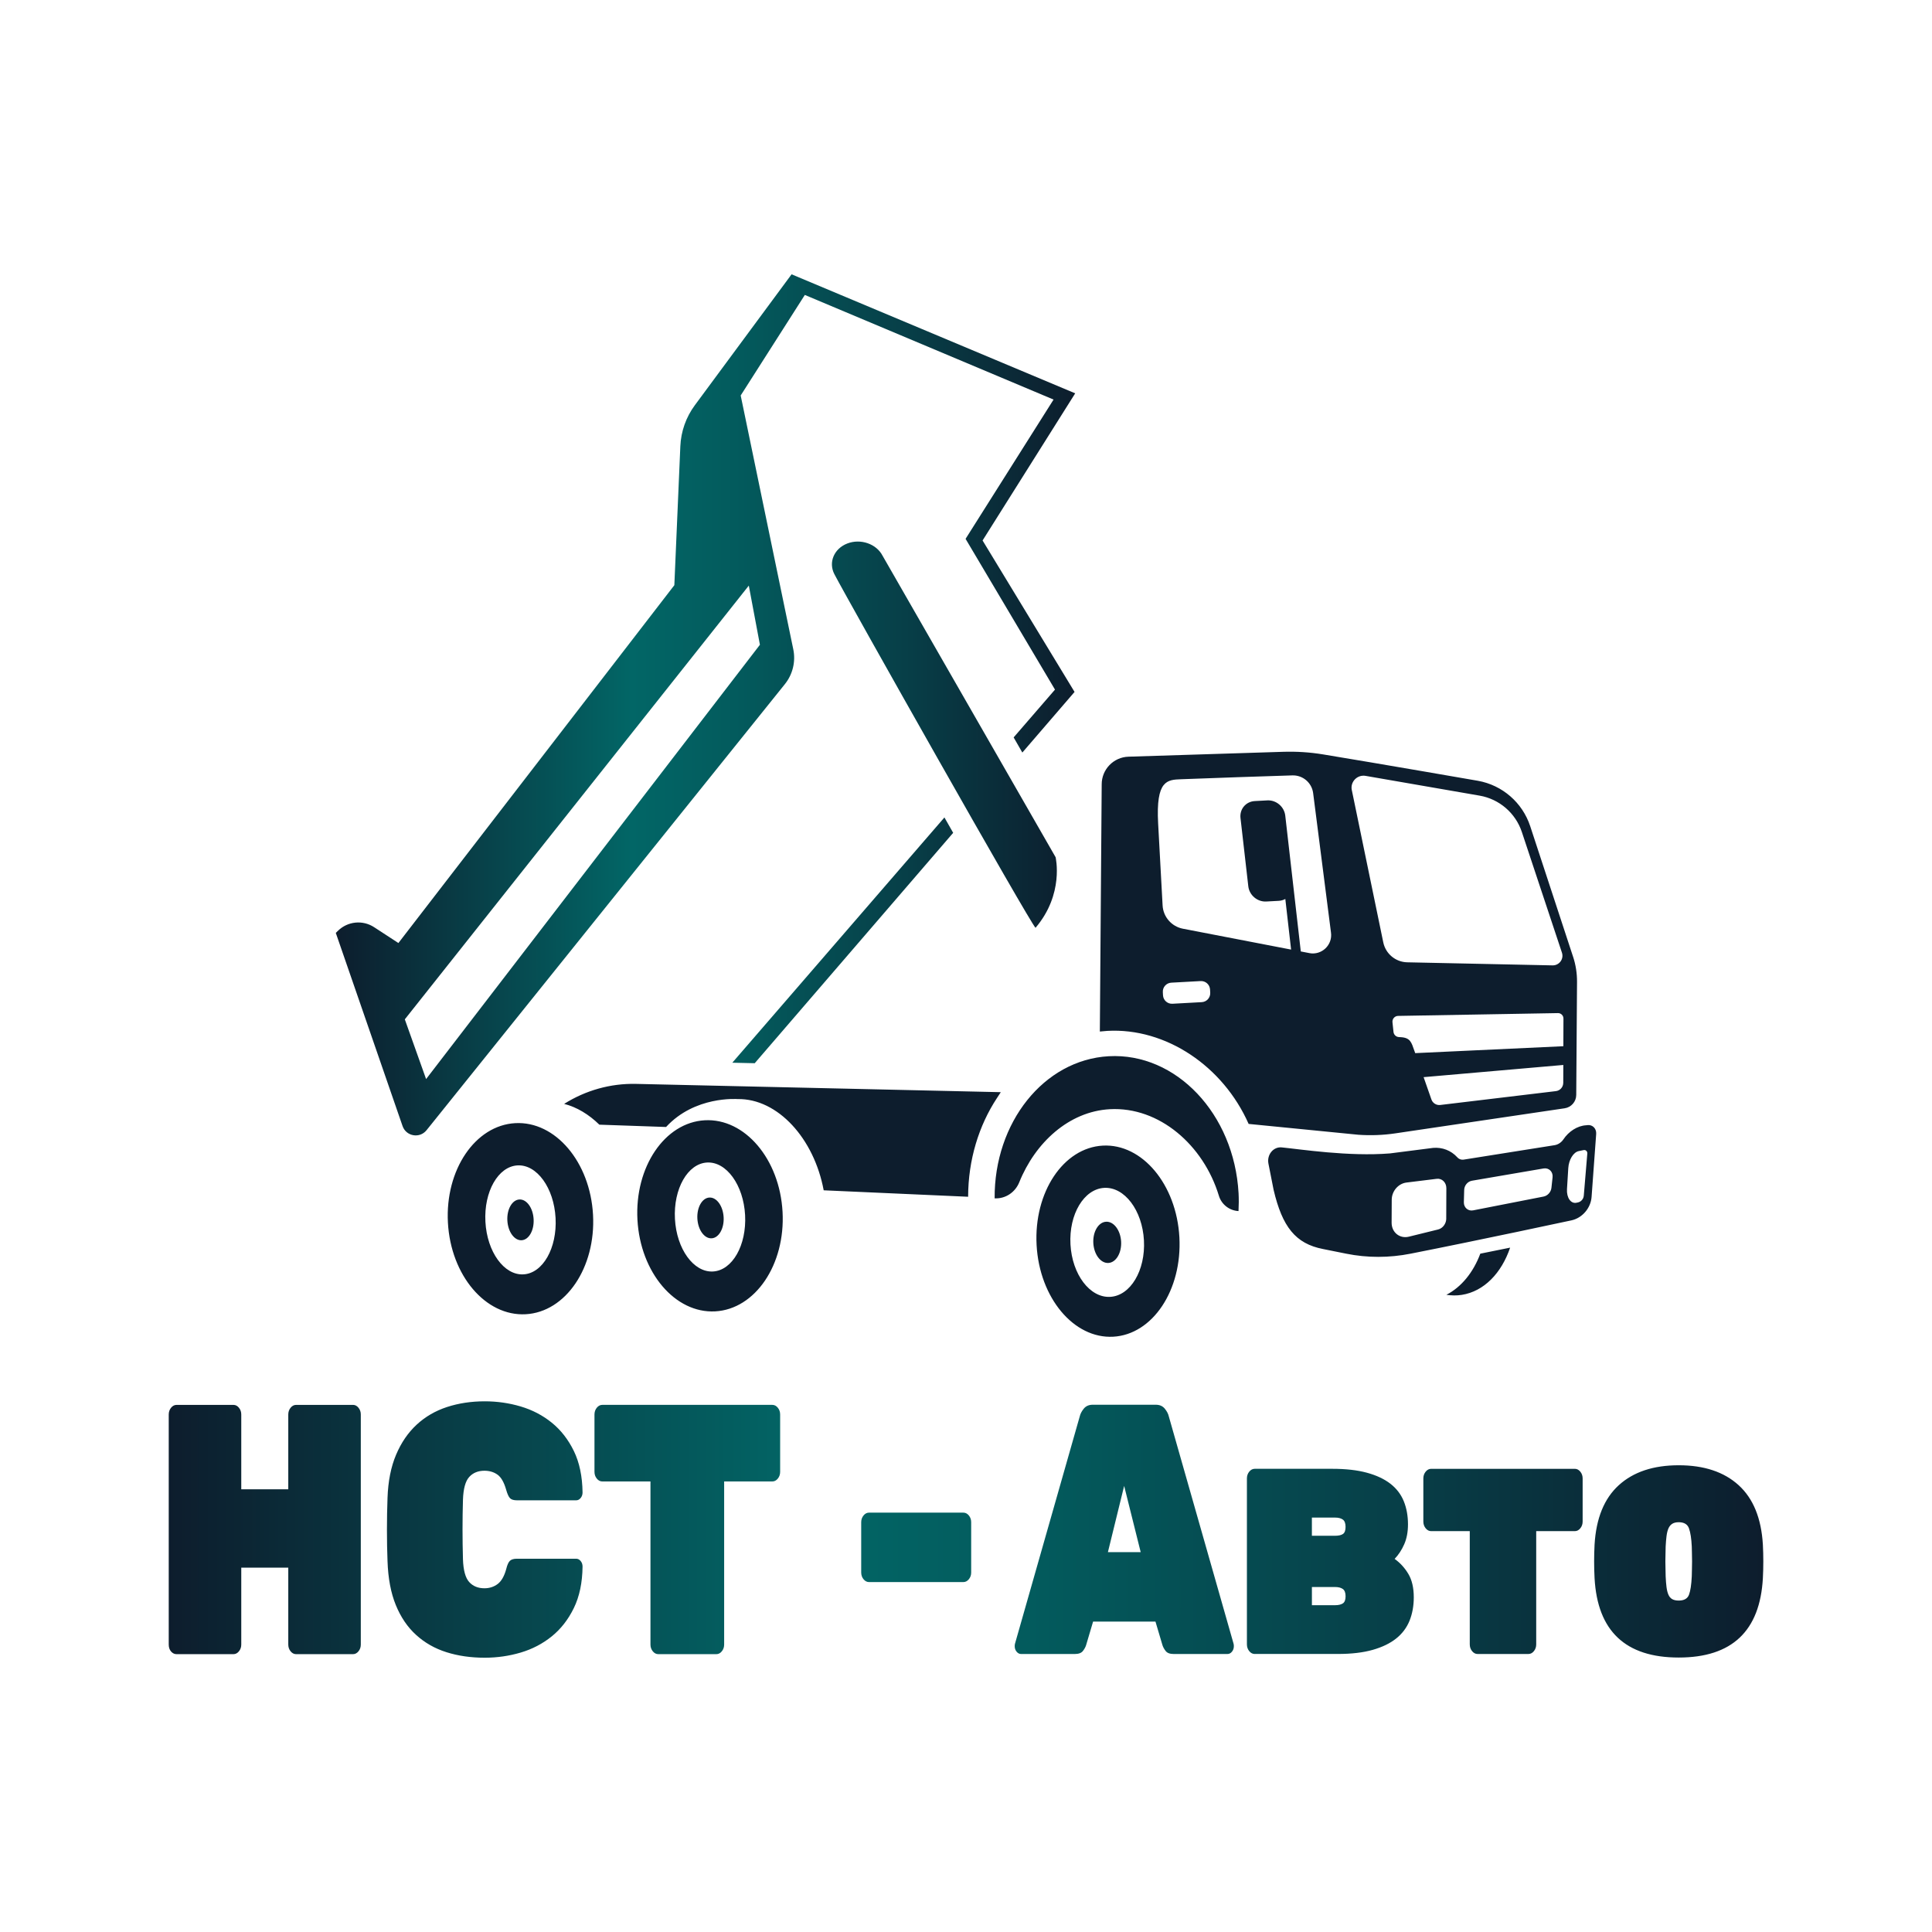
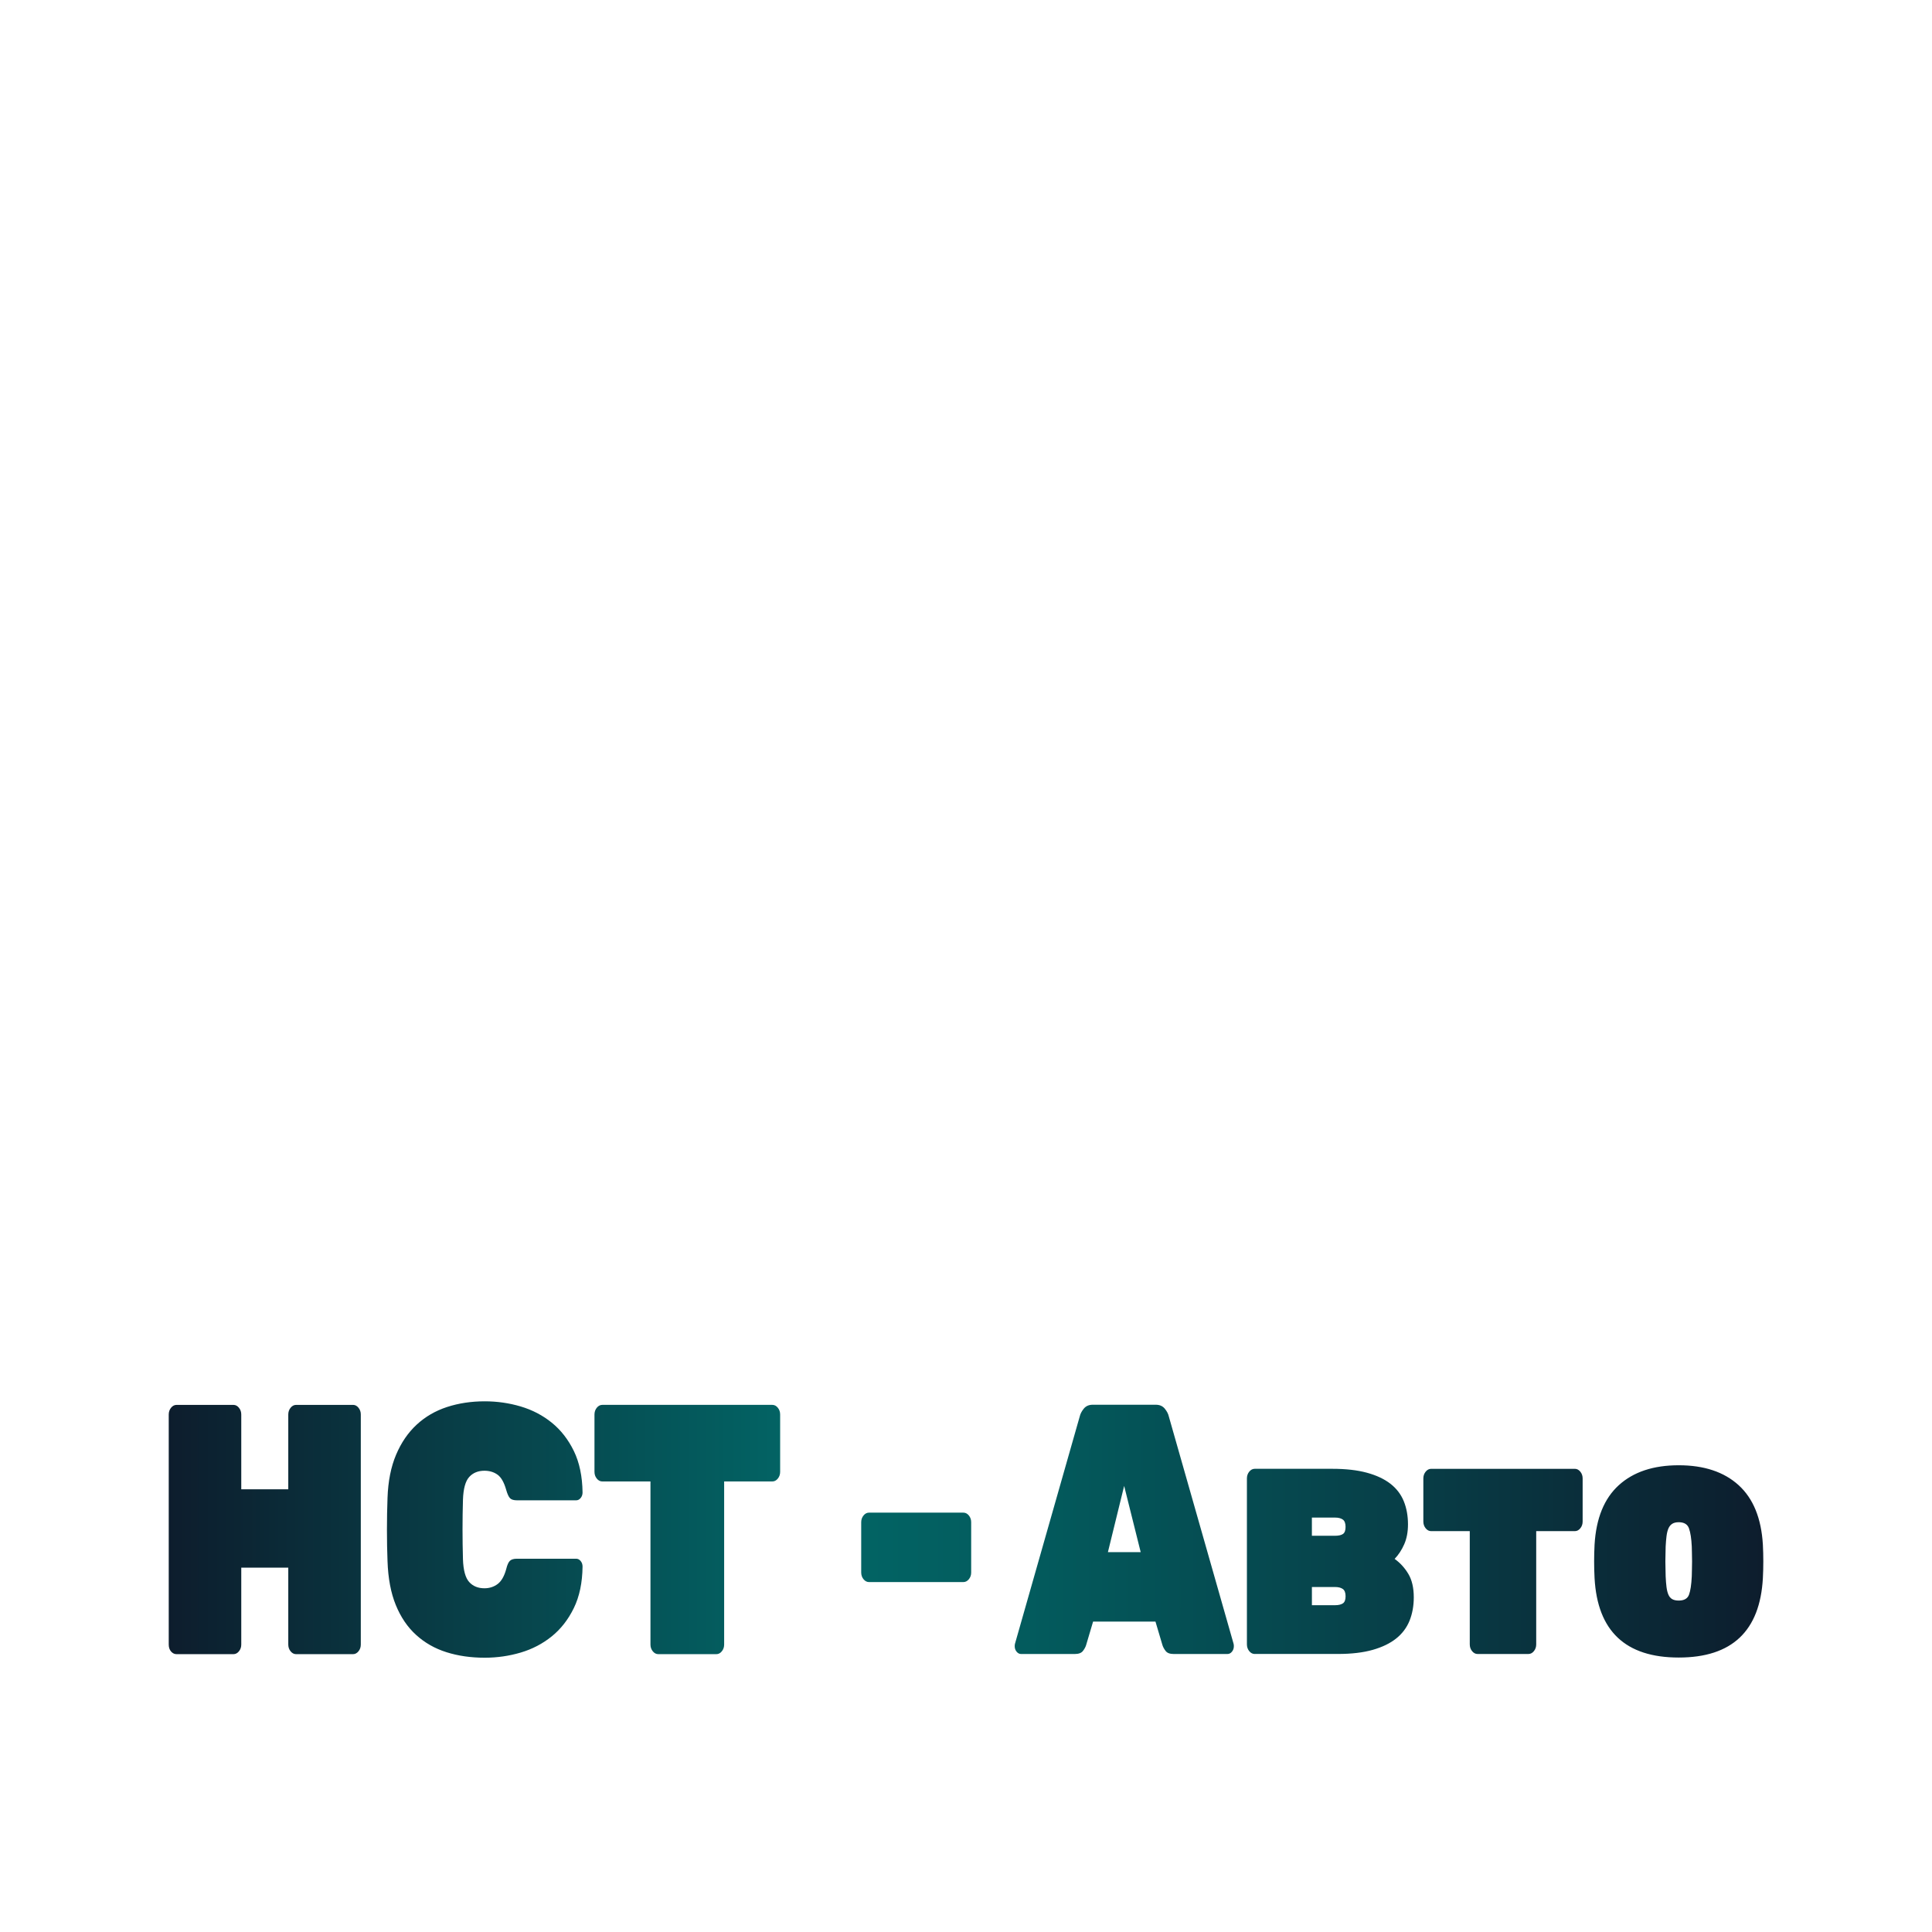
<svg xmlns="http://www.w3.org/2000/svg" xmlns:xlink="http://www.w3.org/1999/xlink" id="_Слой_1" data-name="Слой 1" viewBox="0 0 1000 1000">
  <defs>
    <style> .cls-1 { fill: url(#_Безымянный_градиент_116-2); } .cls-1, .cls-2, .cls-3, .cls-4 { stroke-width: 0px; } .cls-2 { fill: url(#_Безымянный_градиент_116); } .cls-3 { fill: #0d1d2d; } .cls-4 { fill: #fff; } </style>
    <linearGradient id="_Безымянный_градиент_116" data-name="Безымянный градиент 116" x1="173.82" y1="364.83" x2="556.53" y2="364.83" gradientUnits="userSpaceOnUse">
      <stop offset="0" stop-color="#0d1d2d" />
      <stop offset=".4" stop-color="#026666" />
      <stop offset=".54" stop-color="#035b5d" />
      <stop offset=".77" stop-color="#073f48" />
      <stop offset="1" stop-color="#0d1d2d" />
    </linearGradient>
    <linearGradient id="_Безымянный_градиент_116-2" data-name="Безымянный градиент 116" x1="87.32" y1="791.67" x2="912.68" y2="791.67" xlink:href="#_Безымянный_градиент_116" />
  </defs>
  <rect class="cls-4" width="1000" height="1000" />
  <g>
    <g>
-       <path class="cls-2" d="m410.6,336.07l-27.22-131.37,33.2-52.04,128.74,54.16-45.54,72.09s46.28,78.03,46.28,78.03l-21.4,24.74,4.5,7.84,27.03-31.38-47.61-78.39,47.94-76.16-146.8-61.61-50.07,67.76c-4.57,6.18-7.18,13.58-7.51,21.26l-3.1,71.89-142.83,185.22-12.57-8.2c-5.91-3.86-13.71-3.07-18.74,1.89l-1.09,1.07,34.55,99.96c1.85,5.36,8.87,6.58,12.42,2.16l185.48-230.89c4.06-5.06,5.66-11.67,4.34-18.03Zm-190.05,222.46l-11.02-30.92,178.05-224.5,5.75,30.62-172.78,224.79Zm315.44-78.3c-2.71-2.25-97.34-169.94-104.13-183.06-3.17-6.13-.15-13.23,6.73-15.87,6.88-2.64,15.04.19,18.21,6.32l89.58,156.07c.02.17,4.51,19.06-10.39,36.54Zm-156.95,69.83l109.79-126.95c1.58,2.77,3.08,5.42,4.53,7.96l-102.72,119.25-11.6-.26Z" />
-       <path class="cls-3" d="m610.45,640.41c-1.49-27.31-19.24-48.55-39.65-47.44-20.41,1.11-35.74,24.15-34.26,51.47,1.49,27.31,19.24,48.55,39.65,47.44,20.41-1.11,35.74-24.15,34.26-51.47Zm-35.83,30.84c-10.5.57-19.7-11.59-20.55-27.17-.85-15.58,6.98-28.67,17.48-29.24,10.5-.57,19.7,11.59,20.55,27.17.85,15.58-6.98,28.67-17.48,29.24Zm239.61-176.02l-22.19-67.58c-4.02-12.23-14.42-21.26-27.09-23.52,0,0-51.73-8.99-80.12-13.65-6.79-1.12-13.67-1.56-20.55-1.35l-80.19,2.53c-7.75.25-13.89,6.62-13.85,14.37l-.96,127.89c1.29-.15,2.58-.26,3.89-.34,30.24-1.67,59.87,18.2,73.12,48.16l56.8,5.61c6.42.45,12.88.21,19.25-.74l87.51-12.96c3.43-.5,5.99-3.43,6.01-6.9l.41-58.55c.03-4.41-.66-8.8-2.03-12.98Zm-192.2,23.48l-15.18.83c-2.56.14-4.74-1.82-4.88-4.38l-.09-1.65c-.14-2.56,1.82-4.74,4.38-4.88l15.18-.83c2.56-.14,4.74,1.82,4.88,4.38l.09,1.65c.14,2.56-1.82,4.74-4.38,4.88Zm55.68-25.39l-4.42-.85-4-34.98-1.82-15.91-2.22-19.43c-.53-4.6-4.68-8.12-9.29-7.87l-6.5.35c-4.6.25-7.91,4.18-7.38,8.78l4.04,35.34c.53,4.6,4.68,8.12,9.29,7.87l6.5-.35c1.24-.07,2.37-.42,3.37-.96l2.99,26.19-55.99-10.8c-5.86-1.13-10.2-6.1-10.52-12.06l-2.31-42.42c-1.23-22.51,4.72-22.62,11.99-22.89,16.21-.6,43.29-1.59,57.52-1.99,5.34-.15,9.94,3.73,10.7,9.02l9.25,72.29c.93,6.46-4.79,11.91-11.2,10.68Zm21.98-84.36c-.89-4.29,2.83-8.12,7.14-7.37l59.01,10.23c10.2,1.77,18.6,9,21.87,18.83l20.75,62.46c1.09,3.28-1.4,6.64-4.85,6.57l-75.23-1.59c-6.03-.13-11.18-4.41-12.4-10.32l-16.28-78.8Zm109.44,151.57c-.02,2.19-1.68,4.01-3.86,4.24l-59.85,7.17c-1.99.21-3.86-.97-4.52-2.86l-4.04-11.55,72.31-6.31-.03,9.31Zm.07-19.01l-76.69,3.58-.46-1.3c-1.49-4.25-2.04-6.68-7.04-6.96l-.98-.06c-1.44-.09-2.61-1.21-2.76-2.65l-.53-5.02c-.18-1.73,1.16-3.25,2.9-3.28l82.76-1.45c1.57-.03,2.86,1.25,2.84,2.82l-.05,14.32Zm12.48,40.84l-.72.08c-4.54.25-9.04,3.22-11.77,7.33-1.1,1.6-2.75,2.68-4.52,2.97l-46.96,7.46c-1.33.23-2.63-.24-3.49-1.26-3.18-3.46-7.7-5.2-12.41-4.8l-22.36,2.86c-21.32,1.73-46.26-2.15-56.02-3.11-4.35-.43-7.79,3.8-6.89,8.4l2.69,13.63c4.47,18.96,11.24,27.81,25.6,30.58l11.95,2.4c10.92,2.2,22.22,2.2,33.36,0,35.77-7.04,83.31-17.26,83.31-17.26,5.56-1.24,9.93-6.34,10.35-12.1l2.38-32.6c.2-2.79-1.85-4.88-4.5-4.59Zm-73.1,48.37c0,2.62-1.81,5.05-4.2,5.64l-15.14,3.73c-4.75,1.17-8.97-2.21-8.94-7.28l.06-11.84c.02-4.48,3.41-8.38,7.64-8.9l15.65-1.93c2.72-.34,4.99,1.89,4.98,4.85l-.06,15.74Zm55.03-21.34l-.59,5.42c-.24,2.22-1.96,4.12-4.08,4.53l-36.45,7.14c-2.61.51-4.88-1.47-4.8-4.21l.17-6.35c.06-2.34,1.79-4.4,4.02-4.78l37.08-6.35c2.75-.47,4.97,1.72,4.65,4.59Zm16.14,9.56c-.14,1.64-1.4,3.08-2.99,3.42l-.8.17c-2.9.61-5.16-2.62-4.89-7.05l.67-10.89c.27-4.34,2.63-8.23,5.44-8.8l2.48-.51c1.11-.23,2.02.62,1.93,1.78l-1.83,21.88Zm-178.7,7.9h0c-4.72-.25-8.79-3.41-10.16-7.93-7.96-26.23-30.9-46.21-56.45-44.8-21.28,1.18-38.65,17.4-46.87,37.82-2.1,5.21-7.14,8.62-12.75,8.32h0c-.27-39.18,25.47-71.7,59.07-73.56,34.83-1.93,64.91,29.82,67.19,70.9.17,3.13.12,6.2-.03,9.24Zm-236,.41c-1.49-27.31-19.51-48.54-40.25-47.41-20.74,1.13-36.35,24.19-34.86,51.5,1.49,27.31,19.51,48.54,40.25,47.41,20.74-1.13,36.35-24.19,34.86-51.5Zm-36.01,30.86c-10.03.55-18.85-11.64-19.69-27.21s6.59-28.65,16.62-29.19c10.03-.55,18.85,11.64,19.69,27.21s-6.59,28.65-16.62,29.19Zm146.98-89.77c-9.35,14.21-14.88,31.91-14.92,51.09l-74.76-3.34c-4.97-26.8-23.77-47.54-44.51-47.22-.4,0-22.2-1.72-37.07,14.45l-34.54-1.2c-5.41-5.29-11.62-9.08-18.22-10.76,11.07-6.98,23.97-10.65,37.18-10.35l188.83,4.29c-.68,1-1.34,2.01-1.99,3.05Zm-209.07,60.4c-1.49-27.31-19.51-48.54-40.25-47.41-20.74,1.13-36.35,24.19-34.86,51.5,1.49,27.31,19.51,48.54,40.25,47.41,20.74-1.13,36.35-24.19,34.86-51.5Zm-36.01,30.86c-10.03.55-18.85-11.64-19.69-27.21-.85-15.58,6.59-28.65,16.62-29.19,10.03-.55,18.85,11.64,19.69,27.21.85,15.58-6.59,28.65-16.62,29.19Zm309.35-16.96c.32,5.89-2.64,10.85-6.61,11.06-3.97.22-7.45-4.39-7.78-10.28-.32-5.89,2.64-10.85,6.61-11.06,3.97-.22,7.45,4.39,7.78,10.28Zm-304.09-11.62c.32,5.83-2.47,10.72-6.22,10.92-3.75.2-7.05-4.36-7.37-10.18-.32-5.83,2.47-10.72,6.22-10.92,3.75-.2,7.05,4.35,7.37,10.18Zm98.35-1c.32,5.83-2.47,10.72-6.22,10.92-3.75.2-7.05-4.36-7.37-10.18-.32-5.83,2.47-10.72,6.22-10.92,3.75-.2,7.05,4.36,7.37,10.18Zm407.09,15.75c-4.46,13.14-13.48,22.64-25.06,24.45-2.67.42-5.32.36-7.94-.04,7.84-4.04,13.97-11.68,17.56-21.29l15.44-3.12Z" />
-     </g>
+       </g>
    <path class="cls-1" d="m182.7,727.16c1.1,0,2.05.49,2.85,1.48.8.98,1.2,2.15,1.2,3.5v119.07c0,1.35-.4,2.52-1.2,3.5-.8.99-1.75,1.48-2.85,1.48h-29.44c-1.1,0-2.05-.49-2.85-1.48-.8-.98-1.2-2.15-1.2-3.5v-39.81h-24.33v39.81c0,1.35-.4,2.52-1.2,3.5-.8.99-1.75,1.48-2.85,1.48h-29.44c-1.1,0-2.05-.46-2.85-1.38-.8-.92-1.2-2.12-1.2-3.59v-119.07c0-1.35.4-2.52,1.2-3.5.8-.98,1.75-1.48,2.85-1.48h29.44c1.1,0,2.05.49,2.85,1.48s1.2,2.15,1.2,3.5v38.7h24.33v-38.7c0-1.35.4-2.52,1.2-3.5.8-.98,1.75-1.48,2.85-1.48h29.44Zm56.93,49.03c-.3,10.2-.3,20.52,0,30.97.2,5.65,1.28,9.55,3.23,11.7,1.95,2.15,4.58,3.23,7.89,3.23,2.6,0,4.88-.74,6.84-2.21,1.95-1.48,3.43-4.06,4.43-7.74.5-2.09,1.13-3.5,1.88-4.24.75-.74,1.98-1.11,3.68-1.11h30.64c.9,0,1.68.4,2.33,1.2.65.8.98,1.75.98,2.86-.1,8.36-1.6,15.51-4.51,21.47-2.91,5.96-6.71,10.84-11.42,14.65-4.71,3.81-10.07,6.61-16.07,8.39-6.01,1.78-12.22,2.67-18.63,2.67-7.21,0-13.82-.95-19.83-2.86-6.01-1.9-11.24-4.88-15.7-8.94-4.46-4.05-7.96-9.22-10.51-15.48-2.56-6.26-3.98-13.82-4.28-22.67-.2-5.04-.3-10.44-.3-16.22s.1-11.3.3-16.59c.3-8.6,1.78-16.03,4.43-22.3,2.65-6.27,6.21-11.45,10.66-15.57,4.45-4.12,9.69-7.16,15.7-9.13,6.01-1.96,12.52-2.95,19.53-2.95,6.41,0,12.62.89,18.63,2.67,6.01,1.79,11.37,4.58,16.07,8.39,4.71,3.81,8.51,8.69,11.42,14.65,2.9,5.96,4.4,13.12,4.51,21.47,0,1.11-.33,2.06-.98,2.86s-1.43,1.2-2.33,1.2h-30.64c-1.7,0-2.91-.37-3.61-1.11-.7-.73-1.35-2.15-1.95-4.24-1.1-3.93-2.61-6.57-4.51-7.93-1.9-1.35-4.16-2.03-6.76-2.03-3.3,0-5.93,1.08-7.89,3.23-1.95,2.15-3.03,6.05-3.23,11.7Zm160.12-49.03c1.1,0,2.05.49,2.85,1.48.8.98,1.2,2.15,1.2,3.5v29.68c0,1.35-.4,2.52-1.2,3.5-.8.99-1.75,1.48-2.85,1.48h-24.93v84.41c0,1.35-.4,2.52-1.2,3.5-.8.99-1.75,1.48-2.85,1.48h-30.04c-1.1,0-2.05-.49-2.85-1.48-.8-.98-1.2-2.15-1.2-3.5v-84.41h-24.93c-1.1,0-2.05-.49-2.85-1.48-.8-.98-1.2-2.15-1.2-3.5v-29.68c0-1.35.4-2.52,1.2-3.5.8-.98,1.75-1.48,2.85-1.48h88.02Zm98.88,55.78c1.1,0,2.05.49,2.85,1.47s1.2,2.14,1.2,3.48v26.04c0,1.35-.4,2.51-1.2,3.48s-1.75,1.47-2.85,1.47h-48.82c-1.1,0-2.05-.49-2.85-1.47-.8-.98-1.2-2.14-1.2-3.48v-26.04c0-1.34.4-2.5,1.2-3.48.8-.98,1.75-1.47,2.85-1.47h48.82Zm99.6-55.85c2,0,3.55.68,4.66,2.03,1.1,1.35,1.8,2.7,2.1,4.06l33.5,117.59c.1.37.15.8.15,1.29,0,1.11-.33,2.06-.98,2.85-.65.8-1.43,1.2-2.33,1.2h-27.79c-2.01,0-3.41-.52-4.21-1.57-.8-1.04-1.35-2.06-1.65-3.04l-3.61-12.16h-32.29l-3.61,12.16c-.3.99-.85,2-1.65,3.04-.8,1.04-2.2,1.57-4.21,1.57h-27.79c-.9,0-1.68-.4-2.33-1.2-.65-.8-.98-1.75-.98-2.85,0-.49.05-.92.15-1.29l33.5-117.59c.3-1.35,1-2.7,2.1-4.06,1.1-1.35,2.65-2.03,4.66-2.03h32.59Zm-7.81,76.3l-8.56-34.28-8.41,34.28h16.97Zm59.03,52.71c-1.1,0-2.05-.49-2.85-1.48-.8-.98-1.2-2.15-1.2-3.5v-85.89c0-1.35.4-2.52,1.2-3.5.8-.98,1.75-1.48,2.85-1.48h40.11c7.01,0,12.99.68,17.95,2.03,4.96,1.35,9.01,3.26,12.17,5.71,3.16,2.46,5.46,5.47,6.91,9.03,1.45,3.57,2.18,7.56,2.18,11.98,0,3.93-.65,7.37-1.95,10.32-1.3,2.95-2.95,5.47-4.96,7.56,2.9,2.09,5.28,4.7,7.13,7.83,1.85,3.13,2.78,7.16,2.78,12.07,0,4.42-.73,8.45-2.18,12.07-1.46,3.62-3.76,6.7-6.91,9.22-3.15,2.52-7.21,4.49-12.17,5.9-4.96,1.41-10.94,2.12-17.95,2.12h-43.11Zm29.59-61.19h12.02c1.8,0,3.15-.31,4.05-.92.9-.62,1.35-1.84,1.35-3.69s-.48-3.1-1.43-3.78c-.95-.67-2.28-1.02-3.98-1.02h-12.02v9.4Zm0,35.94h12.02c1.7,0,3.03-.31,3.98-.92.95-.62,1.43-1.84,1.43-3.69s-.48-3.1-1.43-3.78c-.95-.67-2.28-1.02-3.98-1.02h-12.02v9.4Zm136.08-70.59c1.1,0,2.05.49,2.85,1.48s1.2,2.15,1.2,3.5v22.3c0,1.35-.4,2.52-1.2,3.5-.8.99-1.75,1.48-2.85,1.48h-19.98v58.61c0,1.35-.4,2.52-1.2,3.5-.8.99-1.75,1.48-2.85,1.48h-26.29c-1.1,0-2.05-.49-2.85-1.48-.8-.98-1.2-2.15-1.2-3.5v-58.61h-19.98c-1.1,0-2.05-.49-2.85-1.48-.8-.98-1.2-2.15-1.2-3.5v-22.3c0-1.35.4-2.52,1.2-3.5.8-.98,1.75-1.48,2.85-1.48h74.35Zm53.78-1.84c13.12,0,23.46,3.44,31.02,10.32,7.56,6.88,11.74,17.14,12.54,30.78.3,5.77.3,11.55,0,17.32-1.5,27.4-16.02,41.1-43.56,41.1s-42.06-13.7-43.56-41.1c-.3-5.77-.3-11.55,0-17.32.8-13.64,4.98-23.9,12.54-30.78,7.56-6.88,17.9-10.32,31.02-10.32Zm6.76,42.02c-.2-4.06-.67-7.16-1.43-9.31-.75-2.15-2.53-3.23-5.33-3.23-1.4,0-2.53.28-3.38.83-.85.55-1.5,1.35-1.95,2.4-.45,1.04-.78,2.37-.98,3.96-.2,1.6-.35,3.38-.45,5.35,0,.98-.03,2.15-.07,3.5-.05,1.35-.08,2.76-.08,4.24s.02,2.92.08,4.33c.05,1.41.07,2.55.07,3.41.1,2.21.25,4.09.45,5.62.2,1.54.53,2.83.98,3.87.45,1.05,1.1,1.81,1.95,2.3.85.49,1.98.74,3.38.74,2.8,0,4.58-1.02,5.33-3.04.75-2.03,1.22-5.19,1.43-9.49,0-.86.02-1.99.08-3.41.05-1.41.07-2.85.07-4.33s-.02-2.89-.07-4.24c-.05-1.35-.08-2.52-.08-3.5Z" />
  </g>
</svg>